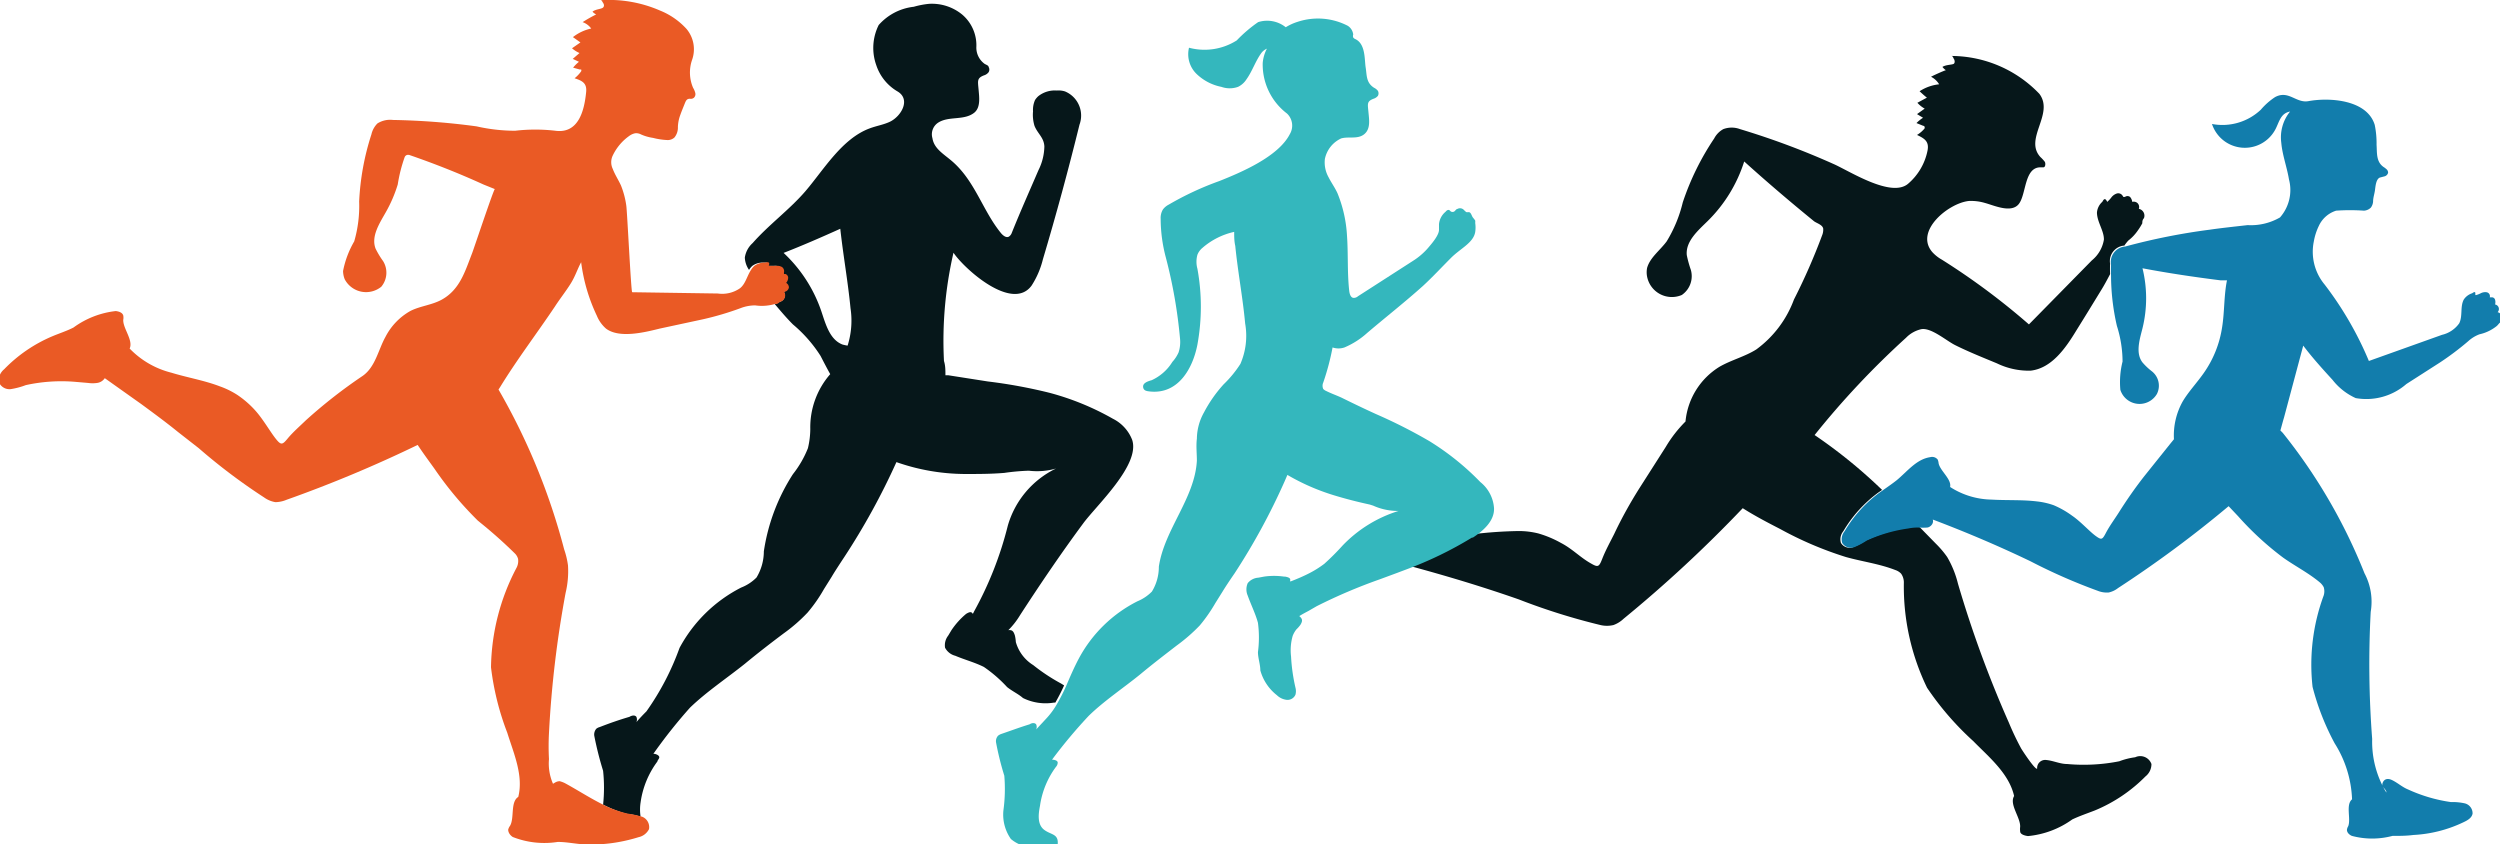
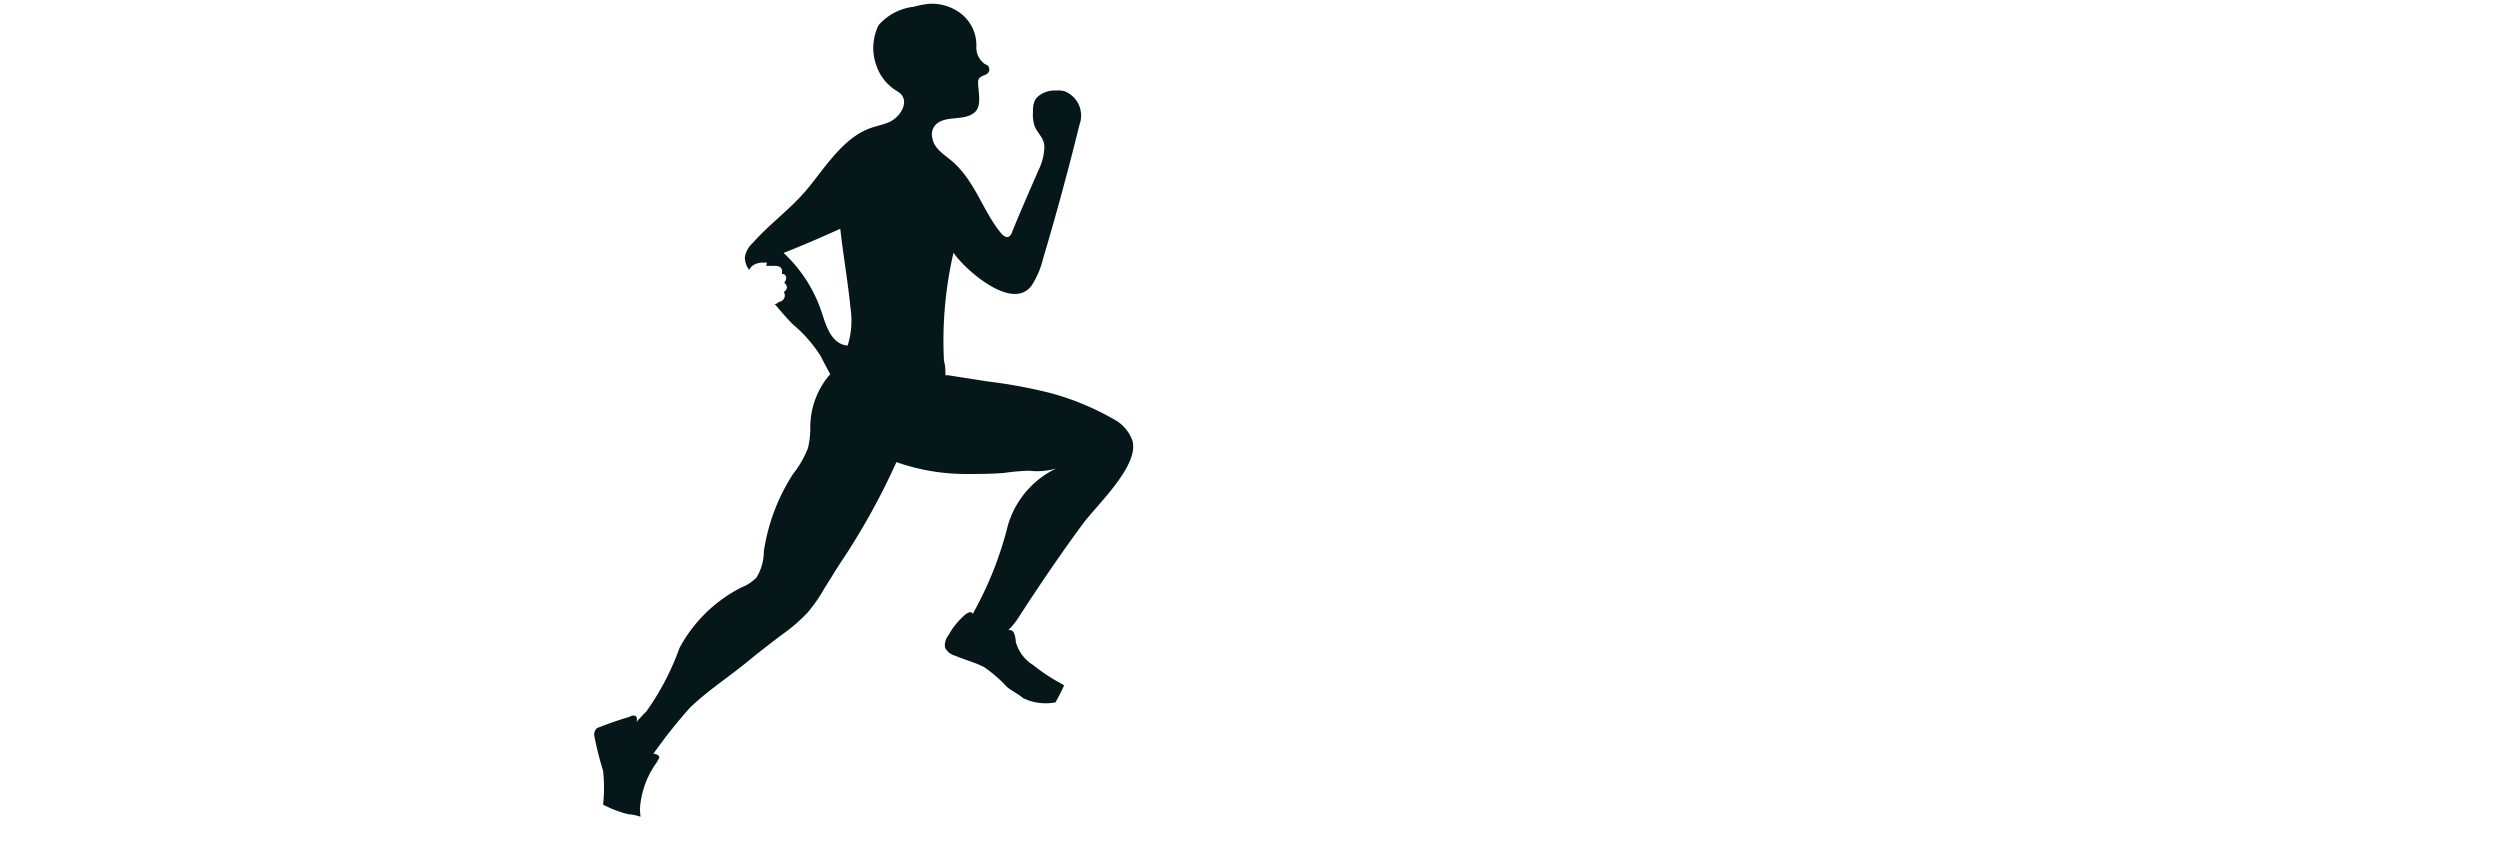
<svg xmlns="http://www.w3.org/2000/svg" id="Слой_1" data-name="Слой 1" viewBox="0 0 136.71 46.17">
  <defs>
    <style>.cls-1{fill:#06171a;}.cls-2{fill:#127dac;}.cls-3{fill:#34b7bd;}.cls-4{fill:#ea5a25;}</style>
  </defs>
  <path class="cls-1" d="M217.51,345a14.56,14.56,0,0,0-3.47-1.42,27.72,27.72,0,0,0-3.37-.62l-2.17-.34-.15,0c0-.26,0-.53-.08-.78a21.45,21.45,0,0,1,.52-5.92c.59.88,3.21,3.24,4.27,1.8a4.72,4.72,0,0,0,.62-1.44q1.09-3.66,2-7.36a1.43,1.43,0,0,0-.79-1.82,1.16,1.16,0,0,0-.45-.05,1.46,1.46,0,0,0-1,.3,1,1,0,0,0-.19.22,1.32,1.32,0,0,0-.11.62,2.09,2.09,0,0,0,.08.79c.17.43.51.63.54,1.12a3,3,0,0,1-.32,1.3c-.49,1.14-1,2.28-1.46,3.43a.42.42,0,0,1-.16.21c-.15.08-.32-.06-.43-.19-1-1.22-1.41-2.83-2.66-3.92-.46-.4-1-.69-1.09-1.27a.76.76,0,0,1,.34-.87c.58-.35,1.4-.09,1.95-.53.35-.29.27-.84.23-1.29s-.09-.6.3-.75a.49.49,0,0,0,.25-.17.28.28,0,0,0,0-.29c0-.08-.14-.12-.22-.17a1.1,1.1,0,0,1-.45-.9,2.2,2.2,0,0,0-.77-1.79,2.61,2.61,0,0,0-1.82-.59,4.68,4.68,0,0,0-.83.16,3,3,0,0,0-1.92,1,2.8,2.8,0,0,0-.13,2.2,2.61,2.61,0,0,0,1.16,1.43c.73.43.22,1.34-.4,1.65-.35.17-.75.23-1.12.37-1.52.56-2.51,2.26-3.52,3.44-.86,1-2,1.83-2.88,2.83a1.32,1.32,0,0,0-.43.8,1.29,1.29,0,0,0,.23.67h0a.92.92,0,0,1,.18-.22.94.94,0,0,1,.59-.18s.16,0,.2,0-.07.13,0,.18l.05,0c.11,0,.22,0,.34,0a.54.54,0,0,1,.33.06.28.28,0,0,1,.11.3s0,0,0,.08a.08.08,0,0,0,.07,0,.22.22,0,0,1,.16.22.46.46,0,0,1-.11.27.29.29,0,0,1,.15.25.29.29,0,0,1-.17.24.36.36,0,0,1-.18.53c-.09,0-.15.09-.25.13h-.07c.33.39.65.77,1,1.12a7.5,7.5,0,0,1,1.51,1.72c.17.33.33.64.53,1a4.42,4.42,0,0,0-1.09,3,4.64,4.64,0,0,1-.13,1.05,5.63,5.63,0,0,1-.82,1.42,10.67,10.67,0,0,0-1.59,4.22,2.77,2.77,0,0,1-.4,1.43,2.4,2.4,0,0,1-.84.55,7.89,7.89,0,0,0-3.37,3.3A14.43,14.43,0,0,1,192,361c-.2.2-.39.4-.55.59a.36.36,0,0,0,0-.29c-.08-.11-.25-.08-.38,0-.55.16-1.09.35-1.63.56a.51.51,0,0,0-.18.09.48.48,0,0,0-.11.4,18.22,18.22,0,0,0,.48,1.9,8.82,8.82,0,0,1,0,1.85,6,6,0,0,0,1.4.53c.21,0,.44.07.65.13a2.57,2.57,0,0,1,0-.78,4.86,4.86,0,0,1,.92-2.24c0-.07.12-.16.1-.25s-.18-.17-.32-.17a27.81,27.81,0,0,1,2-2.52c.9-.87,2-1.6,3-2.4.69-.57,1.4-1.12,2.12-1.66a8.93,8.93,0,0,0,1.31-1.14,8.27,8.27,0,0,0,.9-1.29l.42-.67c.14-.24.38-.61.69-1.08a37.8,37.8,0,0,0,2.85-5.19,11.43,11.43,0,0,0,3.76.65c.71,0,1.43,0,2.14-.06a11.91,11.91,0,0,1,1.34-.12,3.76,3.76,0,0,0,1.49-.12,5,5,0,0,0-2.64,3.13,19.4,19.4,0,0,1-1.84,4.68l-.07.14c-.07-.11-.14-.14-.37,0a4.22,4.22,0,0,0-.8.89l-.18.3a.85.85,0,0,0-.17.66.87.87,0,0,0,.56.44c.49.21,1.06.36,1.56.61a7.38,7.38,0,0,1,1.27,1.1c.27.22.62.38.87.6a2.78,2.78,0,0,0,1.7.25l.07,0a10.38,10.38,0,0,0,.48-.94l-.18-.11a10.19,10.19,0,0,1-1.51-1,2.18,2.18,0,0,1-.95-1.26,2.11,2.11,0,0,0-.05-.35c-.08-.27-.17-.32-.36-.3a4.3,4.3,0,0,0,.64-.82c1.11-1.71,2.25-3.39,3.44-5,.73-1,3.15-3.22,2.69-4.59A2.17,2.17,0,0,0,217.51,345ZM203,341a2.3,2.3,0,0,1-.28-.06c-.7-.27-.92-1.12-1.16-1.83a7.78,7.78,0,0,0-2.06-3.18c1.05-.41,2.08-.86,3.1-1.32.16,1.46.42,2.9.56,4.35A4.52,4.52,0,0,1,203,341Z" transform="translate(-156.65 -322.1)" />
-   <path class="cls-1" d="M273.41,363.51a3.83,3.83,0,0,0-.87.22,10,10,0,0,1-2.84.15c-.4,0-.75-.18-1.15-.22a.44.44,0,0,0-.5.47.06.06,0,0,1,0,0c-.09.11-.82-1-.88-1.11a15.12,15.12,0,0,1-.67-1.41,61.49,61.49,0,0,1-2.78-7.59,5.46,5.46,0,0,0-.59-1.46,5.17,5.17,0,0,0-.61-.72l-.92-.94a2.56,2.56,0,0,0-.61.05,8.17,8.17,0,0,0-2.33.71,3.7,3.7,0,0,1-.68.36.55.55,0,0,1-.66-.23.69.69,0,0,1,.13-.64,7.09,7.09,0,0,1,1.92-2.12l.2-.14a27.65,27.65,0,0,0-3.69-3,45.93,45.93,0,0,1,5-5.32,1.68,1.68,0,0,1,.84-.47c.54-.09,1.36.63,1.84.87.74.37,1.52.68,2.29,1a4,4,0,0,0,1.84.4c1.15-.13,1.91-1.22,2.51-2.21.45-.72.89-1.44,1.33-2.16.19-.3.35-.61.51-.91a5.24,5.24,0,0,1,0-.56.85.85,0,0,1,.78-1,1.93,1.93,0,0,1,.22-.28,2.39,2.39,0,0,0,.51-.54,3.34,3.34,0,0,0,.25-.4c0-.09,0-.18.09-.28a.38.38,0,0,0-.28-.51.3.3,0,0,0-.06-.3.3.3,0,0,0-.3-.08.51.51,0,0,0-.12-.27.23.23,0,0,0-.28,0s-.06,0-.08,0,0,0-.05-.07a.28.28,0,0,0-.31-.12.63.63,0,0,0-.29.2,1.48,1.48,0,0,1-.24.26s0,0,0,0-.06-.15-.13-.15-.11.11-.14.15a.88.88,0,0,0-.29.58c0,.51.39,1,.38,1.48a1.84,1.84,0,0,1-.66,1.14l-3.44,3.5a38.14,38.14,0,0,0-4.76-3.54,2.09,2.09,0,0,1-.52-.41c-1-1.15.89-2.69,2-2.8a2.66,2.66,0,0,1,.88.11c.49.13,1.44.58,1.85.05s.29-2,1.18-2h.16c.11,0,.13-.2.08-.3a2,2,0,0,0-.24-.26c-.92-1,.77-2.36-.06-3.46a6.69,6.69,0,0,0-4.8-2.07c.07,0,.1.13.13.17s.07.18,0,.25-.44.05-.63.18a.81.81,0,0,0,.19.18c-.06,0-.83.35-.81.36a1.09,1.09,0,0,1,.44.41,2.42,2.42,0,0,0-1.07.38c.13.12.26.24.4.35l-.52.28a1.52,1.52,0,0,0,.4.32l-.42.3.33.2a2,2,0,0,0-.36.29l.37.15s.06,0,.07.05a.12.12,0,0,1,0,.1,1.69,1.69,0,0,1-.41.35c.43.2.68.37.57.88a3.21,3.21,0,0,1-1.06,1.79c-.92.78-3.19-.69-4.07-1.08a42.57,42.57,0,0,0-5.12-1.91,1.3,1.3,0,0,0-.91,0,1.23,1.23,0,0,0-.5.51,14.41,14.41,0,0,0-1.72,3.5,7.38,7.38,0,0,1-.88,2.13c-.36.49-.91.88-1.07,1.45a1.25,1.25,0,0,0,0,.48,1.38,1.38,0,0,0,1.9,1,1.25,1.25,0,0,0,.49-1.38,6,6,0,0,1-.22-.8c-.07-.75.6-1.33,1.14-1.86a7.93,7.93,0,0,0,2-3.26c1.24,1.12,2.52,2.21,3.82,3.27.15.11.46.19.5.4a.8.8,0,0,1-.06.37,33.3,33.3,0,0,1-1.54,3.51,5.91,5.91,0,0,1-2.06,2.73c-.62.39-1.35.57-2,.94a3.94,3.94,0,0,0-1.87,3,7,7,0,0,0-1.08,1.39l-1.41,2.21c-.52.82-1,1.68-1.41,2.55-.22.44-.47.89-.65,1.35s-.23.49-.64.25c-.57-.32-1-.79-1.62-1.11a5.82,5.82,0,0,0-1.24-.52,4.4,4.4,0,0,0-1.09-.13,23.58,23.58,0,0,0-2.38.16,20.51,20.51,0,0,1-3.59,1.74c2,.54,4,1.14,6,1.84a34.93,34.93,0,0,0,4.46,1.4,1.55,1.55,0,0,0,.71,0,1.58,1.58,0,0,0,.55-.34,71.74,71.74,0,0,0,6.52-6.05c.66.42,1.35.78,2.05,1.14a19.57,19.57,0,0,0,3.59,1.53c.89.25,1.83.37,2.7.71a.76.76,0,0,1,.32.2.83.83,0,0,1,.15.51,12.68,12.68,0,0,0,1.27,5.73,16,16,0,0,0,2.53,2.92c.84.86,1.95,1.76,2.23,3l0,0c-.28.46.36,1.18.33,1.69a1,1,0,0,0,0,.24c0,.17.26.24.43.26a4.94,4.94,0,0,0,2.42-.91c.4-.19.82-.33,1.23-.49a8.39,8.39,0,0,0,2.77-1.86.86.86,0,0,0,.33-.68A.65.65,0,0,0,273.41,363.51Z" transform="translate(-156.65 -322.1)" />
-   <path class="cls-2" d="M293.23,339.17a.25.25,0,0,0-.14-.42.46.46,0,0,0,0-.26.18.18,0,0,0-.2-.13s-.06,0-.08,0,0,0,0-.07a.22.22,0,0,0-.19-.21.53.53,0,0,0-.3.05,1.36,1.36,0,0,1-.28.11h0c-.06,0,0-.13-.05-.16s-.13.05-.16.06a.86.86,0,0,0-.45.34c-.21.39-.05.9-.25,1.3a1.6,1.6,0,0,1-.94.63l-4,1.43a18.74,18.74,0,0,0-2.42-4.18,2.8,2.8,0,0,1-.59-2.36,3.17,3.17,0,0,1,.27-.84,1.55,1.55,0,0,1,.95-.84,11.08,11.08,0,0,1,1.52,0,.58.58,0,0,0,.38-.17.63.63,0,0,0,.12-.33c0-.2.07-.4.1-.6s.05-.62.27-.71l.27-.07a.27.27,0,0,0,.18-.19.24.24,0,0,0-.08-.19,1.09,1.09,0,0,0-.17-.13c-.41-.29-.35-.77-.38-1.21a5,5,0,0,0-.1-1.09c-.42-1.38-2.47-1.51-3.62-1.3-.68.13-1.09-.62-1.83-.22a3.65,3.65,0,0,0-.78.69,3.06,3.06,0,0,1-2.67.78,1.89,1.89,0,0,0,3.49.25c.15-.3.24-.67.53-.84a.75.75,0,0,1,.25-.09,2.24,2.24,0,0,0-.48,1.71c.06.68.31,1.33.42,2a2.27,2.27,0,0,1-.49,2.08,3.18,3.18,0,0,1-1.77.42c-.69.08-1.38.15-2.07.25a34.64,34.64,0,0,0-4.62.92h0a.85.85,0,0,0-.78,1,5.24,5.24,0,0,0,0,.56,12.42,12.42,0,0,0,.32,2.78,6.51,6.51,0,0,1,.31,1.95,4.6,4.6,0,0,0-.12,1.55,1.1,1.1,0,0,0,2,.22,1,1,0,0,0-.27-1.23,3.43,3.43,0,0,1-.52-.49c-.39-.51-.16-1.24,0-1.87a6.87,6.87,0,0,0,0-3.28c1.42.27,2.84.48,4.27.66l.35,0c-.17.83-.13,1.74-.27,2.59a5.86,5.86,0,0,1-1,2.48c-.37.53-.82,1-1.15,1.55a3.81,3.81,0,0,0-.48,2.07l-.18.22-1.41,1.76c-.52.66-1,1.35-1.44,2.05-.23.36-.49.71-.69,1.09s-.24.4-.57.16-.81-.78-1.28-1.1a5,5,0,0,0-1-.57,4,4,0,0,0-.92-.21c-.82-.1-1.65-.05-2.48-.1a4.3,4.3,0,0,1-2.27-.69c.09-.43-.55-.88-.63-1.3a.65.65,0,0,0-.05-.2.39.39,0,0,0-.41-.13c-.75.11-1.25.78-1.83,1.26-.24.19-.49.36-.73.53l-.2.14a7.09,7.09,0,0,0-1.92,2.12.69.69,0,0,0-.13.64.55.55,0,0,0,.66.23,3.7,3.7,0,0,0,.68-.36A8.17,8.17,0,0,1,261,351a2.56,2.56,0,0,1,.61-.05,2.75,2.75,0,0,0,.4,0c.19,0,.41-.23.33-.44,1.8.68,3.59,1.44,5.34,2.28a31,31,0,0,0,3.69,1.62,1.33,1.33,0,0,0,.59.09,1.26,1.26,0,0,0,.51-.24,63,63,0,0,0,6.05-4.48l.52.55a16.59,16.59,0,0,0,2.47,2.27c.65.46,1.38.83,2,1.35a.86.86,0,0,1,.21.26.77.77,0,0,1,0,.45,10.92,10.92,0,0,0-.61,5,13.68,13.68,0,0,0,1.21,3.09,6.14,6.14,0,0,1,.95,3.06l0,0c-.36.3-.05,1.06-.21,1.47a.48.48,0,0,0-.07.2c0,.15.13.27.27.33a4.3,4.3,0,0,0,2.22,0c.38,0,.76,0,1.14-.05a7.18,7.18,0,0,0,2.77-.71c.21-.1.43-.23.47-.46a.56.56,0,0,0-.43-.56,3.16,3.16,0,0,0-.76-.07,8.49,8.49,0,0,1-2.34-.69c-.32-.13-.56-.36-.87-.51s-.48,0-.53.19.22.31.22.49v0l-.06-.09a5.37,5.37,0,0,1-.72-2.84,53.72,53.72,0,0,1-.08-6.95,3.32,3.32,0,0,0-.34-2.11,30,30,0,0,0-4.47-7.68l-.13-.13c.07-.24.13-.48.2-.71l1.05-3.93c.49.65,1.05,1.27,1.6,1.87a3.38,3.38,0,0,0,1.27,1,3.33,3.33,0,0,0,2.77-.77l1.84-1.18a15.51,15.51,0,0,0,1.54-1.16,1.89,1.89,0,0,1,.62-.38,2.25,2.25,0,0,0,.61-.23,2.37,2.37,0,0,0,.33-.22c.07-.06.11-.13.17-.18A.33.33,0,0,0,293.23,339.17Z" transform="translate(-156.65 -322.1)" />
-   <path class="cls-3" d="M237.6,348.46a14.36,14.36,0,0,0-2.79-2.24,28.16,28.16,0,0,0-2.9-1.47c-.64-.29-1.26-.59-1.89-.9-.28-.13-.57-.23-.85-.37a.46.46,0,0,1-.16-.11.43.43,0,0,1,0-.35,13.63,13.63,0,0,0,.51-1.92,1,1,0,0,0,.65,0,4.44,4.44,0,0,0,1.25-.8c1-.85,2.07-1.69,3.06-2.58.53-.49,1-1,1.52-1.52s1.22-.82,1.32-1.41a1.68,1.68,0,0,0,0-.5.5.5,0,0,0,0-.13,1.92,1.92,0,0,0-.13-.17c-.07-.1-.09-.26-.21-.29a.77.77,0,0,1-.15,0s-.08-.07-.12-.11a.29.29,0,0,0-.37-.06c-.06,0-.11.1-.16.13a.18.18,0,0,1-.2,0l-.06-.06c-.07-.05-.16,0-.22.08a1,1,0,0,0-.36.68c0,.11,0,.2,0,.31,0,.28-.36.71-.54.92a3.67,3.67,0,0,1-.89.78l-3,1.93a.35.35,0,0,1-.23.09c-.17,0-.23-.22-.25-.39-.11-1-.05-2-.12-3a7.17,7.17,0,0,0-.52-2.33c-.14-.31-.34-.58-.49-.88a1.66,1.66,0,0,1-.2-1,1.59,1.59,0,0,1,.89-1.12c.41-.12.9.06,1.26-.23s.27-.8.23-1.23-.09-.57.28-.71a.49.49,0,0,0,.24-.16.29.29,0,0,0,0-.27.58.58,0,0,0-.21-.17c-.44-.28-.39-.67-.46-1.11s0-1.28-.56-1.55a.27.27,0,0,1-.12-.09.22.22,0,0,1,0-.16.65.65,0,0,0-.3-.48,3.54,3.54,0,0,0-2.73-.22,2.8,2.8,0,0,0-.66.3,1.63,1.63,0,0,0-1.51-.28,7.56,7.56,0,0,0-1.17,1,3.29,3.29,0,0,1-2.61.4,1.5,1.5,0,0,0,.41,1.43,2.71,2.71,0,0,0,1.36.71,1.35,1.35,0,0,0,.91,0,1.13,1.13,0,0,0,.46-.41c.33-.46.49-1,.83-1.46a.77.77,0,0,1,.29-.22,2.08,2.08,0,0,0-.23.78,3.37,3.37,0,0,0,1.33,2.77.91.91,0,0,1,.15,1.13c-.63,1.23-2.67,2.09-3.85,2.56a16.6,16.6,0,0,0-2.77,1.29.92.92,0,0,0-.32.27.9.9,0,0,0-.12.51,8.3,8.3,0,0,0,.28,2.1,27,27,0,0,1,.78,4.46,1.84,1.84,0,0,1-.08.74,1.94,1.94,0,0,1-.34.52,2.59,2.59,0,0,1-1.13,1c-.21.06-.49.15-.47.37s.22.23.39.25c1.54.15,2.33-1.27,2.58-2.57a11.52,11.52,0,0,0,0-4.14,1.44,1.44,0,0,1,0-.77.94.94,0,0,1,.28-.38,3.94,3.94,0,0,1,1.73-.87c0,.26,0,.51.06.77.14,1.42.41,2.82.54,4.24a3.86,3.86,0,0,1-.26,2.21,6.17,6.17,0,0,1-.92,1.12,7.38,7.38,0,0,0-1.07,1.53,3,3,0,0,0-.39,1.44c-.05.4,0,.8,0,1.2-.11,2.06-1.78,3.76-2.08,5.8a2.57,2.57,0,0,1-.38,1.36,2.39,2.39,0,0,1-.79.53,7.43,7.43,0,0,0-3.21,3.14c-.26.49-.48,1-.7,1.52a10.38,10.38,0,0,1-.48.94,4.24,4.24,0,0,1-.62.84l-.53.57a.33.33,0,0,0,0-.28c-.08-.1-.24-.08-.36,0-.53.16-1,.34-1.56.53a.61.61,0,0,0-.16.09.44.44,0,0,0-.11.38,16,16,0,0,0,.45,1.81,8.66,8.66,0,0,1-.05,1.9,2.32,2.32,0,0,0,.41,1.56,1.9,1.9,0,0,0,1.5.43h.89a.21.21,0,0,0,.17-.06.24.24,0,0,0,0-.09c.05-.58-.38-.5-.75-.79s-.31-.84-.22-1.3a4.69,4.69,0,0,1,.87-2.13.37.37,0,0,0,.1-.23c0-.13-.18-.16-.31-.17a28.2,28.2,0,0,1,2-2.39c.85-.83,1.91-1.53,2.83-2.28.66-.55,1.34-1.07,2-1.58a9.3,9.3,0,0,0,1.25-1.09,8.58,8.58,0,0,0,.85-1.22l.4-.64c.14-.23.37-.58.66-1a35.52,35.52,0,0,0,2.72-5l.16-.37a11.87,11.87,0,0,0,2.5,1.1c.65.2,1.31.37,2,.52l.19.06a3.27,3.27,0,0,0,1.39.29,7.18,7.18,0,0,0-3.06,1.89,13.52,13.52,0,0,1-1,1,5.5,5.5,0,0,1-.83.52c-.31.16-.64.3-1,.44l-.05,0c.05-.14,0-.21-.27-.26h-.06a3.9,3.9,0,0,0-1.08,0l-.32.06a.81.81,0,0,0-.58.3.85.85,0,0,0,0,.68c.17.48.43,1,.56,1.49a6.12,6.12,0,0,1,0,1.6c0,.33.13.67.13,1a2.6,2.6,0,0,0,.91,1.36.91.91,0,0,0,.53.25.47.47,0,0,0,.48-.28.74.74,0,0,0,0-.39,9.8,9.8,0,0,1-.24-1.7,2.86,2.86,0,0,1,.09-1.13,1.37,1.37,0,0,1,.2-.35,1.79,1.79,0,0,0,.22-.25c.15-.24.1-.34-.06-.48.16-.1.33-.19.5-.28l.45-.26a29.3,29.3,0,0,1,3.45-1.47l1-.37.13-.05.32-.12a20.51,20.51,0,0,0,3.59-1.74l.05,0c.58-.38,1.18-.91,1.16-1.6A2,2,0,0,0,237.6,348.46Z" transform="translate(-156.65 -322.1)" />
-   <path class="cls-4" d="M199.79,337.82a.29.29,0,0,0-.15-.25.46.46,0,0,0,.11-.27.22.22,0,0,0-.16-.22.08.08,0,0,1-.07,0s0-.06,0-.08a.28.28,0,0,0-.11-.3.54.54,0,0,0-.33-.06c-.12,0-.23,0-.34,0l-.05,0c0-.05.06-.13,0-.18s-.15,0-.2,0a.94.94,0,0,0-.59.18.92.92,0,0,0-.18.22c-.22.33-.3.76-.6,1a1.71,1.71,0,0,1-1.22.29l-4.68-.07c-.06,0-.27-4.35-.32-4.72a4.65,4.65,0,0,0-.29-1.11c-.14-.31-.33-.59-.45-.91a.84.84,0,0,1,0-.74,2.77,2.77,0,0,1,.89-1.06.85.85,0,0,1,.32-.15.54.54,0,0,1,.33.06,2.5,2.5,0,0,0,.66.19,3.78,3.78,0,0,0,.81.12.55.55,0,0,0,.36-.14.86.86,0,0,0,.19-.58,2.09,2.09,0,0,1,.13-.65c.07-.2.15-.39.23-.59s.12-.3.3-.3a.26.26,0,0,0,.21-.05.27.27,0,0,0,.08-.27,1,1,0,0,0-.12-.28,2.12,2.12,0,0,1-.06-1.51,1.73,1.73,0,0,0-.3-1.71,3.94,3.94,0,0,0-1.44-1,7,7,0,0,0-3.25-.57c.06,0,.1.11.13.15s.09.16,0,.25-.42.09-.58.23a.75.75,0,0,0,.2.15,7.81,7.81,0,0,0-.74.42,1,1,0,0,1,.47.35,2.45,2.45,0,0,0-1,.47l.41.29-.46.32a1.59,1.59,0,0,0,.41.26l-.37.32.34.16a1.94,1.94,0,0,0-.32.32l.36.1s.07,0,.08,0a.12.12,0,0,1,0,.1,1.85,1.85,0,0,1-.36.38c.44.14.69.28.63.78-.1,1-.42,2.26-1.68,2.09a9.53,9.53,0,0,0-2.2,0,9.55,9.55,0,0,1-2.11-.24,38.88,38.88,0,0,0-4.57-.35,1.3,1.3,0,0,0-.85.19,1.23,1.23,0,0,0-.33.6,14,14,0,0,0-.67,3.67,6.94,6.94,0,0,1-.27,2.18,5.18,5.18,0,0,0-.61,1.62,1.29,1.29,0,0,0,.09.45,1.32,1.32,0,0,0,2,.41,1.2,1.2,0,0,0,.1-1.4,4.72,4.72,0,0,1-.41-.68c-.26-.67.21-1.38.56-2a7.48,7.48,0,0,0,.65-1.51,8.24,8.24,0,0,1,.38-1.5.21.21,0,0,1,.14-.12l.1,0c1.39.48,2.71,1,4.07,1.62l.62.25c-.06,0-1.13,3.21-1.24,3.5-.39,1-.67,2-1.67,2.55-.53.29-1.16.34-1.7.61a3.41,3.41,0,0,0-1.37,1.42c-.4.72-.55,1.64-1.24,2.13a27.71,27.71,0,0,0-3.11,2.43c-.34.33-.71.65-1,1s-.36.38-.66,0-.68-1.05-1.1-1.52a5.22,5.22,0,0,0-1-.87,4.55,4.55,0,0,0-.94-.46c-.86-.33-1.78-.48-2.66-.75a4.78,4.78,0,0,1-2.28-1.32c.21-.45-.37-1.1-.35-1.57a.65.65,0,0,0,0-.24c-.05-.16-.24-.22-.41-.24a4.81,4.81,0,0,0-2.31.9c-.37.19-.78.32-1.16.48a8,8,0,0,0-2.63,1.8.85.85,0,0,0-.31.66.63.63,0,0,0,.66.43,4.07,4.07,0,0,0,.83-.22,9.07,9.07,0,0,1,2.7-.18l.7.06a1.74,1.74,0,0,0,.51,0,.6.6,0,0,0,.41-.26s1.83,1.3,2,1.42c.68.5,1.36,1,2,1.52l1.14.89a32.06,32.06,0,0,0,3.57,2.69,1.47,1.47,0,0,0,.62.26,1.63,1.63,0,0,0,.61-.13,70.69,70.69,0,0,0,7.17-3c.29.44.6.86.91,1.29a19.18,19.18,0,0,0,2.39,2.86,25.9,25.9,0,0,1,2,1.77.67.67,0,0,1,.19.31.8.8,0,0,1-.09.5,12,12,0,0,0-1.39,5.43,14.78,14.78,0,0,0,.89,3.58c.34,1.1.9,2.34.6,3.51,0,0,0,0,0,0-.44.27-.2,1.16-.45,1.58a.58.58,0,0,0-.1.21c0,.16.11.31.25.4a4.7,4.7,0,0,0,2.46.27c.42,0,.84.08,1.26.12a8.31,8.31,0,0,0,2.05-.11,9,9,0,0,0,1.11-.27.83.83,0,0,0,.57-.44h0a.61.61,0,0,0-.38-.68l-.18-.05c-.21-.06-.44-.09-.65-.13a6,6,0,0,1-1.4-.53c-.69-.35-1.35-.78-2-1.13a1.48,1.48,0,0,0-.27-.1c-.16,0-.25.07-.37.14a2.77,2.77,0,0,1-.22-1.35,13.54,13.54,0,0,1,0-1.42,58.15,58.15,0,0,1,.91-7.67,5.06,5.06,0,0,0,.13-1.5,4.51,4.51,0,0,0-.21-.88,35.21,35.21,0,0,0-3.59-8.74l.08-.12c.93-1.52,2-2.92,3-4.41.27-.42.59-.82.86-1.25s.37-.8.58-1.18a9.61,9.61,0,0,0,.86,2.93,1.87,1.87,0,0,0,.5.7c.73.55,2.13.2,2.93,0l2.37-.51a16.24,16.24,0,0,0,2.06-.61,2.22,2.22,0,0,1,.8-.15,2.48,2.48,0,0,0,.72,0,2.09,2.09,0,0,0,.36-.08h.07c.1,0,.16-.1.25-.13a.36.36,0,0,0,.18-.53A.29.29,0,0,0,199.79,337.82Z" transform="translate(-156.65 -322.1)" />
</svg>